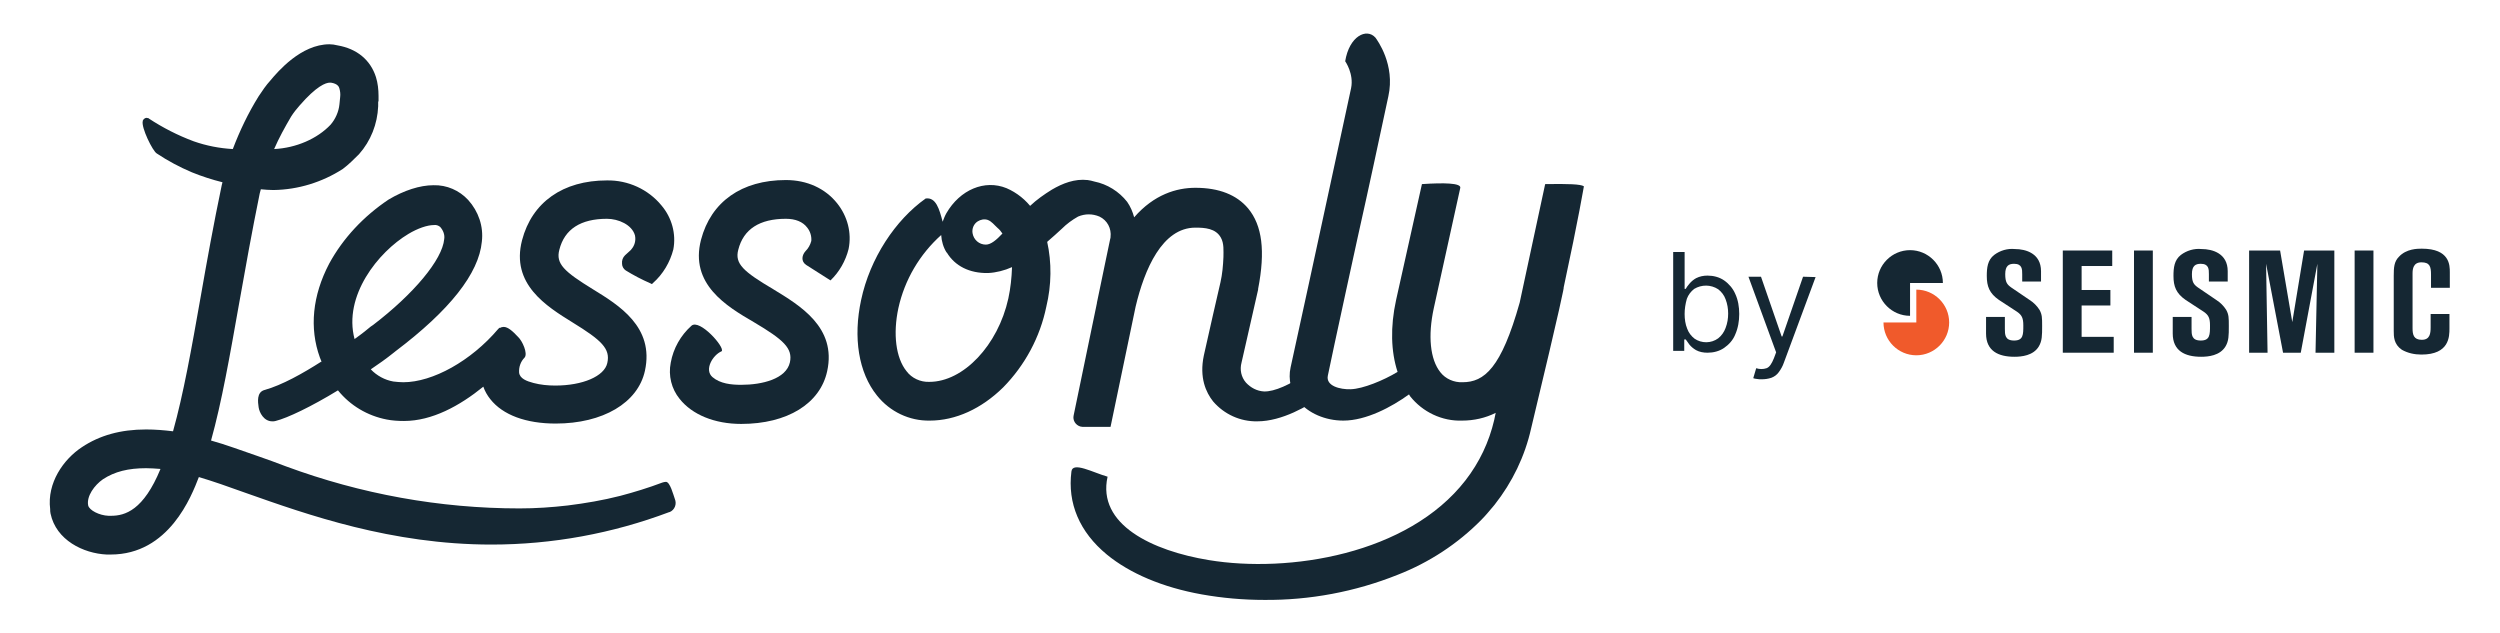
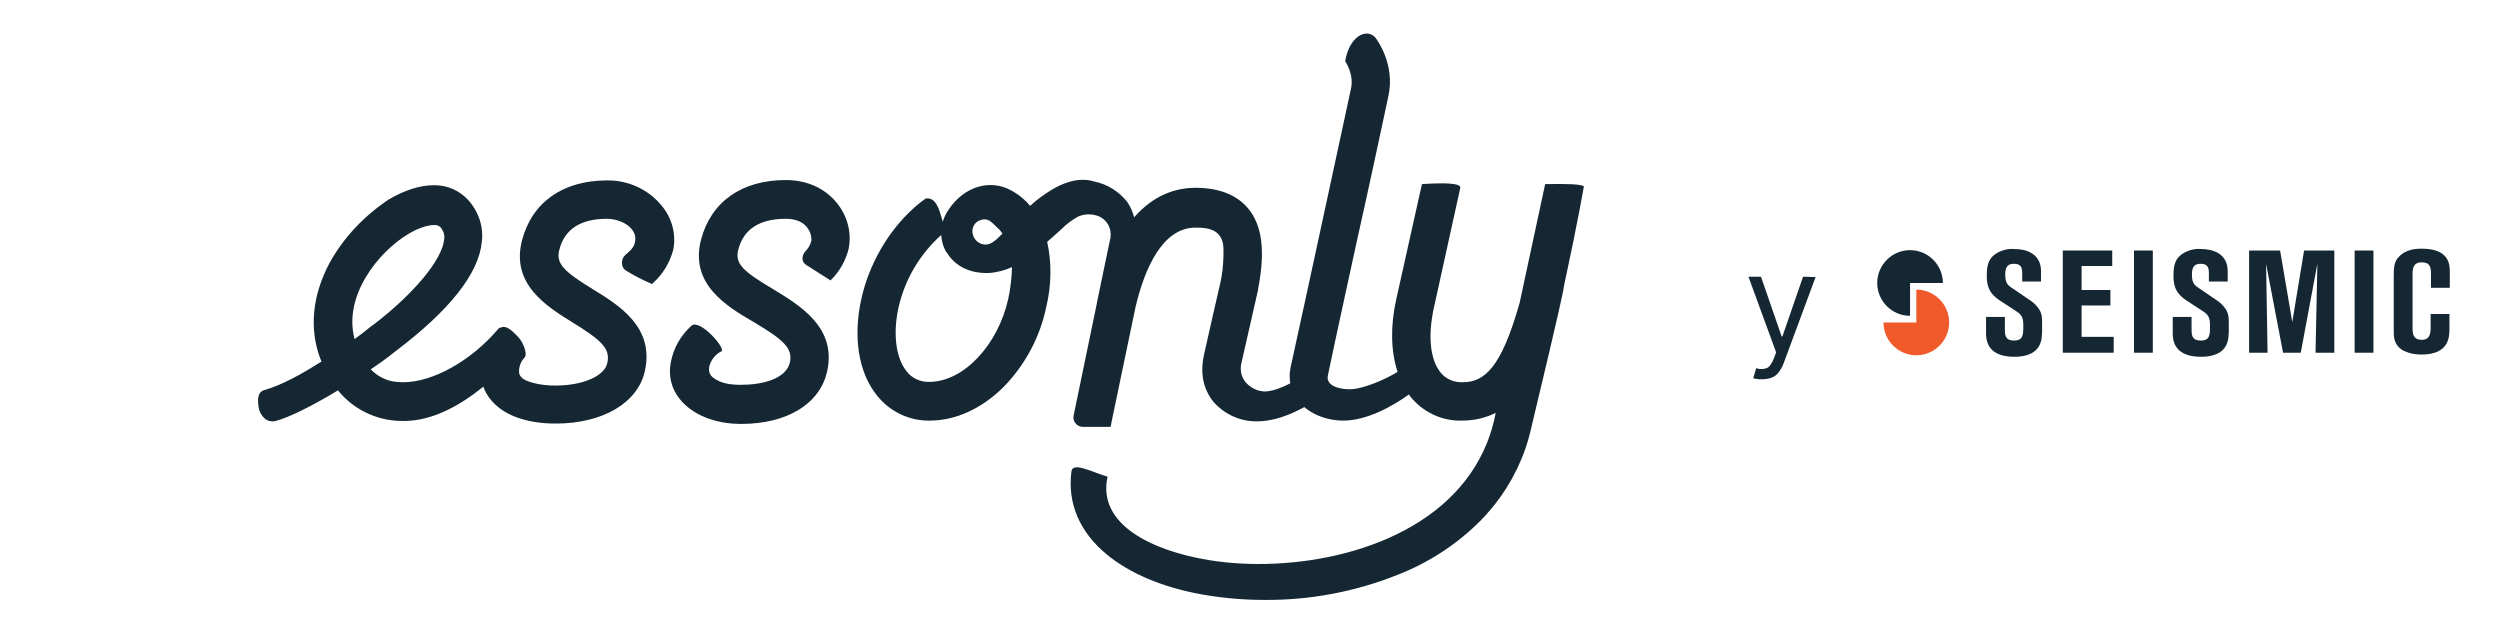
<svg xmlns="http://www.w3.org/2000/svg" version="1.1" id="Layer_1" x="0px" y="0px" viewBox="0 0 677.6 171.7" style="enable-background:new 0 0 677.6 171.7;" xml:space="preserve">
  <style type="text/css"> .st0{fill:#152733;} .st1{fill:#F05A2B;} </style>
  <g>
    <g>
      <path id="Fill-4" class="st0" d="M213,48.8c-12,0-20.3,5.9-23,16.2c-3.1,12,6.9,18,14.3,22.3c8.1,4.8,10.6,7.1,9.8,10.9 c-1,4.5-7.5,6.1-13.2,6.1c-2.7,0-5.7-0.3-7.8-2.1c-2.3-2,0.1-6,2.5-7c1-1-6-8.9-8.2-6.9c-2.9,2.6-4.9,6.1-5.6,10 c-0.7,3.5,0.2,7.1,2.4,9.8c3.4,4.3,9.5,6.8,16.7,6.8c12.5,0,21.4-5.5,23.3-14.3c2.6-11.9-7.4-17.8-14.6-22.2 c-8.1-4.8-10.5-6.9-9.5-10.7c1.4-5.6,5.8-8.4,12.9-8.4c2.6,0,4.6,0.8,5.8,2.4c0.8,1,1.2,2.3,1.1,3.6c-0.3,1.1-0.8,2-1.6,2.8 c-0.9,1-1.3,2.7,0.2,3.7l6.6,4.2c2.4-2.3,4.1-5.3,4.9-8.5c0.9-4.4-0.3-8.9-3.1-12.4C223.7,51.1,218.8,48.8,213,48.8" />
      <path id="Fill-6" class="st0" d="M110.7,63.4c2.5-1.5,5.1-2.4,6.9-2.4c0.6-0.1,1.2,0.1,1.7,0.5c0.8,0.9,1.3,2.1,1.1,3.3 c-0.5,5.6-8.3,14.9-19.3,23.3l-0.6,0.4l0,0c-0.7,0.6-2.3,1.9-4.4,3.4C93,80.2,102.5,68.3,110.7,63.4 M90.1,103.9 c0.1,0.2,0.2,0.4,0.4,0.6C90.3,104.3,90.2,104.1,90.1,103.9 M89.3,102.6c-0.1-0.2-0.3-0.5-0.4-0.7 C89.1,102.2,89.2,102.4,89.3,102.6 M88.3,100.7c-0.1-0.2-0.2-0.5-0.4-0.8C88,100.2,88.2,100.4,88.3,100.7 M89.2,71.5 c-4.5,8.6-5.4,17.4-2.5,25.4c0.2,0.5,0.4,1,0.6,1.5c0-0.1-0.1-0.2-0.2-0.4c-5,3.2-10.7,6.4-15.4,7.7c-2.2,0.6-1.8,3.3-1.6,4.7 c0.2,1.4,1.4,3.8,3.7,3.8c0.3,0,0.6,0,0.9-0.1c3.2-0.8,9.7-3.9,16.9-8.3c3.3,4.1,8,6.9,13.2,7.9c1.5,0.3,3.1,0.4,4.7,0.4 c7.6,0,15.1-4.1,21.5-9.3c0.4,1.2,1.1,2.4,1.9,3.4c3.4,4.3,9.7,6.6,17.7,6.6c12.8,0,22.3-5.6,24.2-14.3 c2.6-11.9-7.1-17.8-14.1-22.1c-7.8-4.8-10.1-6.9-9.1-10.7c1.4-5.6,5.8-8.4,12.9-8.4c3.1,0,6.8,1.6,7.6,4.5c0.3,1.4-0.1,2.8-1,3.8 c0,0.1-0.3,0.3-1.7,1.6c-0.6,0.6-0.9,1.4-0.8,2.3c0,0.7,0.4,1.4,1,1.8c2.1,1.3,4.4,2.5,6.7,3.5l0.4,0.2l0.3-0.3 c2.7-2.4,4.6-5.6,5.5-9.1c0.8-4.2-0.4-8.6-3.2-11.9c-3.6-4.4-9.1-6.9-14.8-6.8c-11.9,0-20.3,5.9-23,16.2 c-3.1,11.9,6.6,17.9,13.7,22.3c7.8,4.8,10.3,7.1,9.4,11c-0.8,3.6-6.7,6.1-14.1,6.1c-2,0-4-0.2-5.9-0.7c-1.9-0.5-3.7-1.2-3.9-2.8 c-0.1-1.5,0.4-3,1.5-4.1c0.9-1.1-0.6-4.5-1.8-5.6c-1.4-1.5-2.7-2.7-3.9-2.7c-0.3,0-0.7,0.1-1,0.3l-0.1-0.1l-0.4,0.4 c-7.3,8.6-17.7,14.4-25.7,14.4c-0.9,0-1.8-0.1-2.7-0.2c-2.3-0.4-4.5-1.6-6.1-3.3c2.1-1.4,4.2-2.9,6.2-4.5l0.5-0.4 c14.7-11.1,22.6-21.1,23.4-29.7c0.5-4.1-0.9-8.2-3.7-11.3c-2.4-2.6-5.8-4.1-9.4-4c-3.7,0-8,1.4-12.2,3.9 C98.6,58.6,93,64.5,89.2,71.5" />
-       <path id="Fill-1" class="st0" d="M30.1,139.8h-0.7c-2.5-0.1-5.2-1.5-5.5-2.8c-0.5-2.5,1.7-5.5,4-7.1c3.2-2.1,6.9-3,11.7-3 c1.2,0,2.5,0.1,3.9,0.2C38.9,138.3,33.9,139.8,30.1,139.8 M78.9,31.6c0.7-1.1,1.5-2.1,2.3-3c4.6-5.3,7.1-6.2,8.2-6.2 c0.1,0,0.2,0,0.3,0c1.9,0.3,2.2,1.2,2.3,1.6c0.2,0.7,0.3,1.5,0.2,2.3l-0.1,1l-0.1,1c-0.2,2-1.1,4-2.4,5.5 c-3.6,3.8-9.3,6.3-15.3,6.6C75.6,37.4,77.2,34.5,78.9,31.6 M180.5,130.6c-0.3,0-0.7,0.1-1,0.2c-3.7,1.4-7.6,2.6-11.4,3.6 c-4.7,1.2-9.4,2-14.2,2.6c-4.3,0.5-8.7,0.8-13.1,0.8c-21.6,0-43-3.9-63.3-11.4c-2.6-1-5.1-1.9-7.4-2.7c-4.7-1.6-8.9-3.2-12.9-4.3 c2.9-10.4,5.1-23,7.6-37.1c1.7-9.6,3.5-19.6,5.6-29.9c0.1-0.4,0.2-0.8,0.3-1.1c1.1,0.1,2.2,0.2,3.3,0.2h0.2 c6.6-0.1,13.1-2.1,18.7-5.7c1.6-1.2,3-2.6,4.4-4c3.2-3.6,5-8.2,5.2-13v-1.3h0.1v-0.9c0-0.1,0-0.2,0-0.4v-0.6l0,0 c0,0.1,0,0.3,0,0.4c0-1.7-0.2-3.5-0.7-5.1c-1.5-4.7-5.2-7.7-10.4-8.6C90.7,12.1,90,12,89.3,12c-7.7,0-14,7.4-16,9.8 c-1.2,1.3-2.2,2.8-3.2,4.3c-2.8,4.5-5.1,9.3-7,14.3c-3.6-0.2-7.2-0.9-10.6-2.1c-4.3-1.6-8.4-3.7-12.2-6.2l-0.1-0.1H40 c-0.5-0.2-1.1,0.2-1.3,0.7c0,0,0,0,0,0.1c-0.5,1.7,2.7,8.2,3.8,8.8c3,2,6.2,3.7,9.5,5.1c2.7,1.1,5.5,2,8.3,2.7 c-0.1,0.3-0.1,0.5-0.2,0.8c-2.2,10.5-4,20.5-5.7,30.2c-2.5,14.2-4.7,26.5-7.5,36.5c-2.4-0.3-4.9-0.5-7.3-0.5 c-6.9,0-12.6,1.6-17.4,4.8c-5,3.3-9.5,9.7-8.6,16.8c0,0.4,0,0.8,0.1,1.2c1.5,7.2,8.9,10.8,15.2,11.1c0.4,0,0.7,0,1.1,0 c15.8,0,21.9-15.8,23.9-21c3.7,1.1,8,2.6,12.7,4.3c16.7,5.9,39.5,14,66.6,14c16.5,0,32.8-3,48.2-8.8h0.1c1.4-0.6,2-2.2,1.4-3.6 C182.5,134.1,181.6,130.6,180.5,130.6" />
      <path id="Fill-8" class="st0" d="M274,71.3c0,0.2,0,0.4,0,0.7c0,0.2,0,0.3,0,0.4C274,72.1,274,71.7,274,71.3L274,71.3z M273.3,80.9c-2.8,12.7-12.2,22.6-21.4,22.6c-2.4,0.1-4.8-1-6.2-2.9c-2.9-3.6-3.7-10.1-2.2-17.1c1.7-7.7,5.8-14.6,11.6-19.8 c0.1,1.7,0.6,3.4,1.5,4.8v-0.1c2.2,3.7,6.2,5.7,11.2,5.6c2.2-0.1,4.5-0.7,6.5-1.6C274.2,75.3,273.9,78.1,273.3,80.9L273.3,80.9z M265,60c0.8-0.5,1.8-0.7,2.7-0.4c1.1,0.4,1.8,1.4,2.7,2.2c0.5,0.4,0.9,0.9,1.3,1.5c-1.6,1.7-3.1,3-4.5,3c-1.8,0-3.3-1.3-3.6-3.1 l0,0C263.4,62,263.9,60.7,265,60L265,60z M354.1,101.2c-4.3,3-8.7,5-11.5,4.9c-1.9-0.1-3.6-1-4.9-2.4c-1.3-1.5-1.7-3.5-1.2-5.4 c1-4.3,4.5-19.7,4.5-19.8v-0.2c2-10.3,1.1-17.2-2.7-21.8c-3.1-3.7-7.9-5.6-14.3-5.6c-5.1,0-11.2,1.8-16.6,8 c-0.4-1.5-1-2.9-1.9-4.2c-2.2-2.8-5.4-4.8-8.9-5.5c-0.6-0.2-1.2-0.3-1.8-0.4l0,0c-3.5-0.4-6.8,0.9-9.7,2.6 c-2.1,1.3-4.1,2.7-5.9,4.4c0.2,0.3,0.4,0.6,0.7,0.9c-1.8-2.5-4.3-4.5-7.1-5.7c-5.9-2.4-12.6,0.4-16.3,6.8c-0.4,0.7-0.7,1.5-1,2.3 c-0.9-3.4-1.8-6.7-4.6-6.3c-8.2,5.8-15.1,16.2-17.5,27.5c-2.2,10.2-0.7,19.7,4.3,25.9c3.5,4.4,8.8,6.9,14.3,6.8c7,0,14-3.2,19.9-9 c5.9-6,10-13.6,11.7-21.9c1.4-5.8,1.5-11.9,0.2-17.7c0,0.1,0,0.1,0,0.2l0.2-0.2c1.3-1.1,2.6-2.3,3.8-3.4c1.3-1.3,2.8-2.4,4.4-3.3 c1.9-0.8,3.9-0.8,5.8,0c2.1,1,3.3,3.2,3,5.6c0,0.1,0,0.2-0.1,0.5c-0.8,3.7-2.1,10.2-3.6,17.3l0,0c0,0,0,0,0,0.1l0,0 c-3,14.6-6.1,29.5-6.3,30.4c-0.3,1.3,0.5,2.6,1.8,3c0.2,0,0.4,0.1,0.6,0.1h7.6l6.8-32.6c2.4-10.1,7.2-21.4,16.2-21.4 c2.6,0,5.5,0.2,6.9,2.7c0.9,1.6,0.7,3.6,0.7,5.3c-0.1,2.3-0.3,4.6-0.8,6.8c-0.3,1.3-3.6,15.6-4.5,19.8c-1.3,6.1,0.6,10.1,2.5,12.5 c3,3.5,7.4,5.5,12,5.4c6.7,0,13.8-4.2,17.4-6.8L354.1,101.2z" />
      <path id="Fill-10" class="st0" d="M423.8,78L423.8,78c4.2-19.5,5.4-27.1,5.5-27.5c-0.8-0.6-4.4-0.7-10.5-0.6 c0,0.1-3.5,16.2-6.9,32.1c-5,17.8-9.6,21.6-15.5,21.6c-2.3,0.1-4.6-0.9-6-2.7c-2.8-3.5-3.4-9.9-1.8-17.3l7.2-32.7 c0.2-1.3-4.4-1.4-10.4-1l-7,31.4c-1.6,7.3-1.4,14,0.4,19.5c-3.8,2.3-9.4,4.6-12.7,4.7c-2.9,0.1-6.8-0.9-6.2-3.7 c1-5,8.5-39.5,10.4-47.9c0,0,3.4-15.5,6-27.8c1.9-8.6-3-15.2-3.5-15.9c-2.4-2.7-7.1-0.4-8.2,6.4c0,0,2.4,3.4,1.6,7.3 c-2.7,12.4-6,27.8-6,27.8c-1.8,8.4-9.3,43-10.4,47.9c-0.7,3.2,0.1,6.6,2.1,9.1c2.7,3.3,7.3,5.3,12.2,5.3c6.2,0,13.1-3.7,17.8-7.1 c0.1,0.2,0.2,0.3,0.3,0.5c3.4,4.3,8.7,6.8,14.1,6.6c3.2,0,6.3-0.7,9.1-2.1l0,0c-0.1,0.6-0.3,1.2-0.4,1.9c-1.4,6-4,11.5-7.8,16.4 l0,0c-15.6,20.1-47.9,25.2-69.6,21.6c-15.2-2.5-30.3-9.6-27.4-22.6c-3.9-1.1-9.5-4.2-9.8-1.4c-1.1,8.6,2.2,16.4,9.6,22.5 c6.2,5.1,15.1,8.9,25.7,10.8c5.6,1,11.3,1.5,17,1.5c12.3,0.1,24.6-2.2,36.1-6.8c8.5-3.3,16.3-8.4,22.7-14.9 c1.3-1.3,2.4-2.7,3.6-4.1l0,0c4.8-6.1,8.2-13.1,9.9-20.7C423.3,81.5,424,77.5,423.8,78" />
      <path class="st0" d="M538.3,85.9h5.1v3.2c0,1.6,0,3.2,2.5,3.2c2.5,0,2.5-1.6,2.5-4.1c0-2-0.4-2.8-1.7-3.7l-4.9-3.2 c-2.6-1.8-3.3-3.7-3.3-6.5c0-2.2,0.2-4.3,2-5.7c1.6-1.2,3.6-1.8,5.6-1.6c3,0,7.1,1.2,7.1,6v2.8h-5.1v-2c0-1.3,0-2.8-2.2-2.8 c-1.4,0-2.4,0.5-2.4,2.8c0,2.2,0.5,2.8,1.6,3.6l5,3.4c1.1,0.7,2,1.6,2.7,2.7c0.7,1.3,0.7,2.1,0.7,4.4c0,2.5,0,4-0.9,5.5 c-1.5,2.5-4.7,2.8-6.6,2.8c-4.4,0-7.7-1.6-7.7-6.3L538.3,85.9z" />
      <path class="st0" d="M559.1,67.9h13.4v4.2h-8.3v6.5h7.8v4.2h-7.8v8.5h8.7v4.3h-13.8V67.9z" />
      <path class="st0" d="M578.4,67.9h5.1v27.7h-5.1V67.9z" />
      <path class="st0" d="M588.9,85.9h5.1v3.2c0,1.6,0,3.2,2.5,3.2c2.5,0,2.5-1.6,2.5-4.1c0-2-0.4-2.8-1.7-3.7l-4.9-3.2 c-2.6-1.8-3.3-3.7-3.3-6.5c0-2.2,0.2-4.3,2-5.7c1.6-1.2,3.6-1.8,5.6-1.6c3,0,7.1,1.2,7.1,6v2.8h-5.1v-2c0-1.3,0-2.8-2.2-2.8 c-1.4,0-2.4,0.5-2.4,2.8c0,2.2,0.5,2.8,1.6,3.6l5,3.4c1.1,0.7,2,1.6,2.7,2.7c0.7,1.3,0.7,2.1,0.7,4.4c0,2.5,0,4-0.9,5.5 c-1.5,2.5-4.7,2.8-6.6,2.8c-4.4,0-7.7-1.6-7.7-6.3L588.9,85.9z" />
      <path class="st0" d="M609.7,67.9h8.3l3.3,19.4l3.2-19.4h8.2v27.7h-5.1l0.5-24.1l-4.5,24.1h-4.8l-4.6-24.1l0.4,24.1h-5V67.9z" />
      <path class="st0" d="M638.2,67.9h5.1v27.7h-5.1V67.9z" />
      <path class="st0" d="M658.9,78v-3.6c0-2.1-0.3-3.3-2.6-3.3c-2.2,0-2.4,1.8-2.4,3v14.9c0,1.7,0.3,3.1,2.5,3.1s2.4-1.7,2.4-3.4v-3.6 h5.1v3.9c0,2.2,0,7.1-7.6,7.1c-1.9,0-3.7-0.4-5.3-1.3c-2.2-1.5-2.2-3.6-2.2-5.1V74.7c0-2.2,0.1-3.8,1.4-5.1c2-2.2,5.1-2.2,6.2-2.2 c7.6,0,7.6,4.5,7.6,6.4V78H658.9z" />
      <path class="st0" d="M517.7,76.7h8.9c0-4.9-4-8.9-8.9-8.9c-4.9,0-8.9,4-8.9,8.9c0,4.9,4,8.9,8.9,8.9V76.7z" />
      <path class="st1" d="M519.4,87.4h-8.9c0,4.9,4,8.9,8.9,8.9s8.9-4,8.9-8.9c0-4.9-4-8.9-8.9-8.9V87.4z" />
-       <path class="st0" d="M453.5,95.3v-27h3.1v10h0.3c0.2-0.4,0.5-0.8,1-1.4c0.5-0.6,1.1-1.1,1.8-1.5c1-0.5,2-0.7,3.1-0.7 c1.6,0,3.2,0.4,4.5,1.3c1.3,0.9,2.4,2.2,3,3.6c0.8,1.7,1.1,3.6,1.1,5.5c0,1.9-0.3,3.8-1.1,5.6c-0.6,1.5-1.7,2.7-3,3.6 c-1.3,0.9-2.9,1.3-4.5,1.3c-1.1,0-2.2-0.2-3.1-0.7c-0.7-0.4-1.3-0.9-1.8-1.5c-0.4-0.6-0.7-1-1-1.4h-0.4v3.1H453.5z M456.6,85.1 c0,1.4,0.2,2.8,0.7,4c0.4,1.1,1.1,2,2,2.7c1.9,1.3,4.5,1.3,6.4-0.1c0.9-0.7,1.6-1.7,2-2.8c0.5-1.3,0.7-2.6,0.7-3.9 c0-1.3-0.2-2.6-0.7-3.9c-0.4-1.1-1.1-2-2-2.7c-2-1.3-4.5-1.3-6.5-0.1c-0.9,0.7-1.6,1.6-2,2.7C456.8,82.4,456.6,83.8,456.6,85.1z" />
      <path class="st0" d="M477.5,102.8c-0.5,0-0.9,0-1.4-0.1c-0.3,0-0.6-0.1-0.9-0.2l0.8-2.7c0.9,0.3,1.9,0.3,2.8,0 c0.8-0.3,1.4-1.2,2-2.7l0.6-1.6L473.9,75h3.4l5.6,16.2h0.2l5.6-16.2l3.4,0.1l-8.6,23.2c-0.3,0.9-0.8,1.8-1.4,2.6 c-0.5,0.7-1.2,1.2-2,1.5C479.2,102.7,478.3,102.8,477.5,102.8z" />
    </g>
  </g>
</svg>